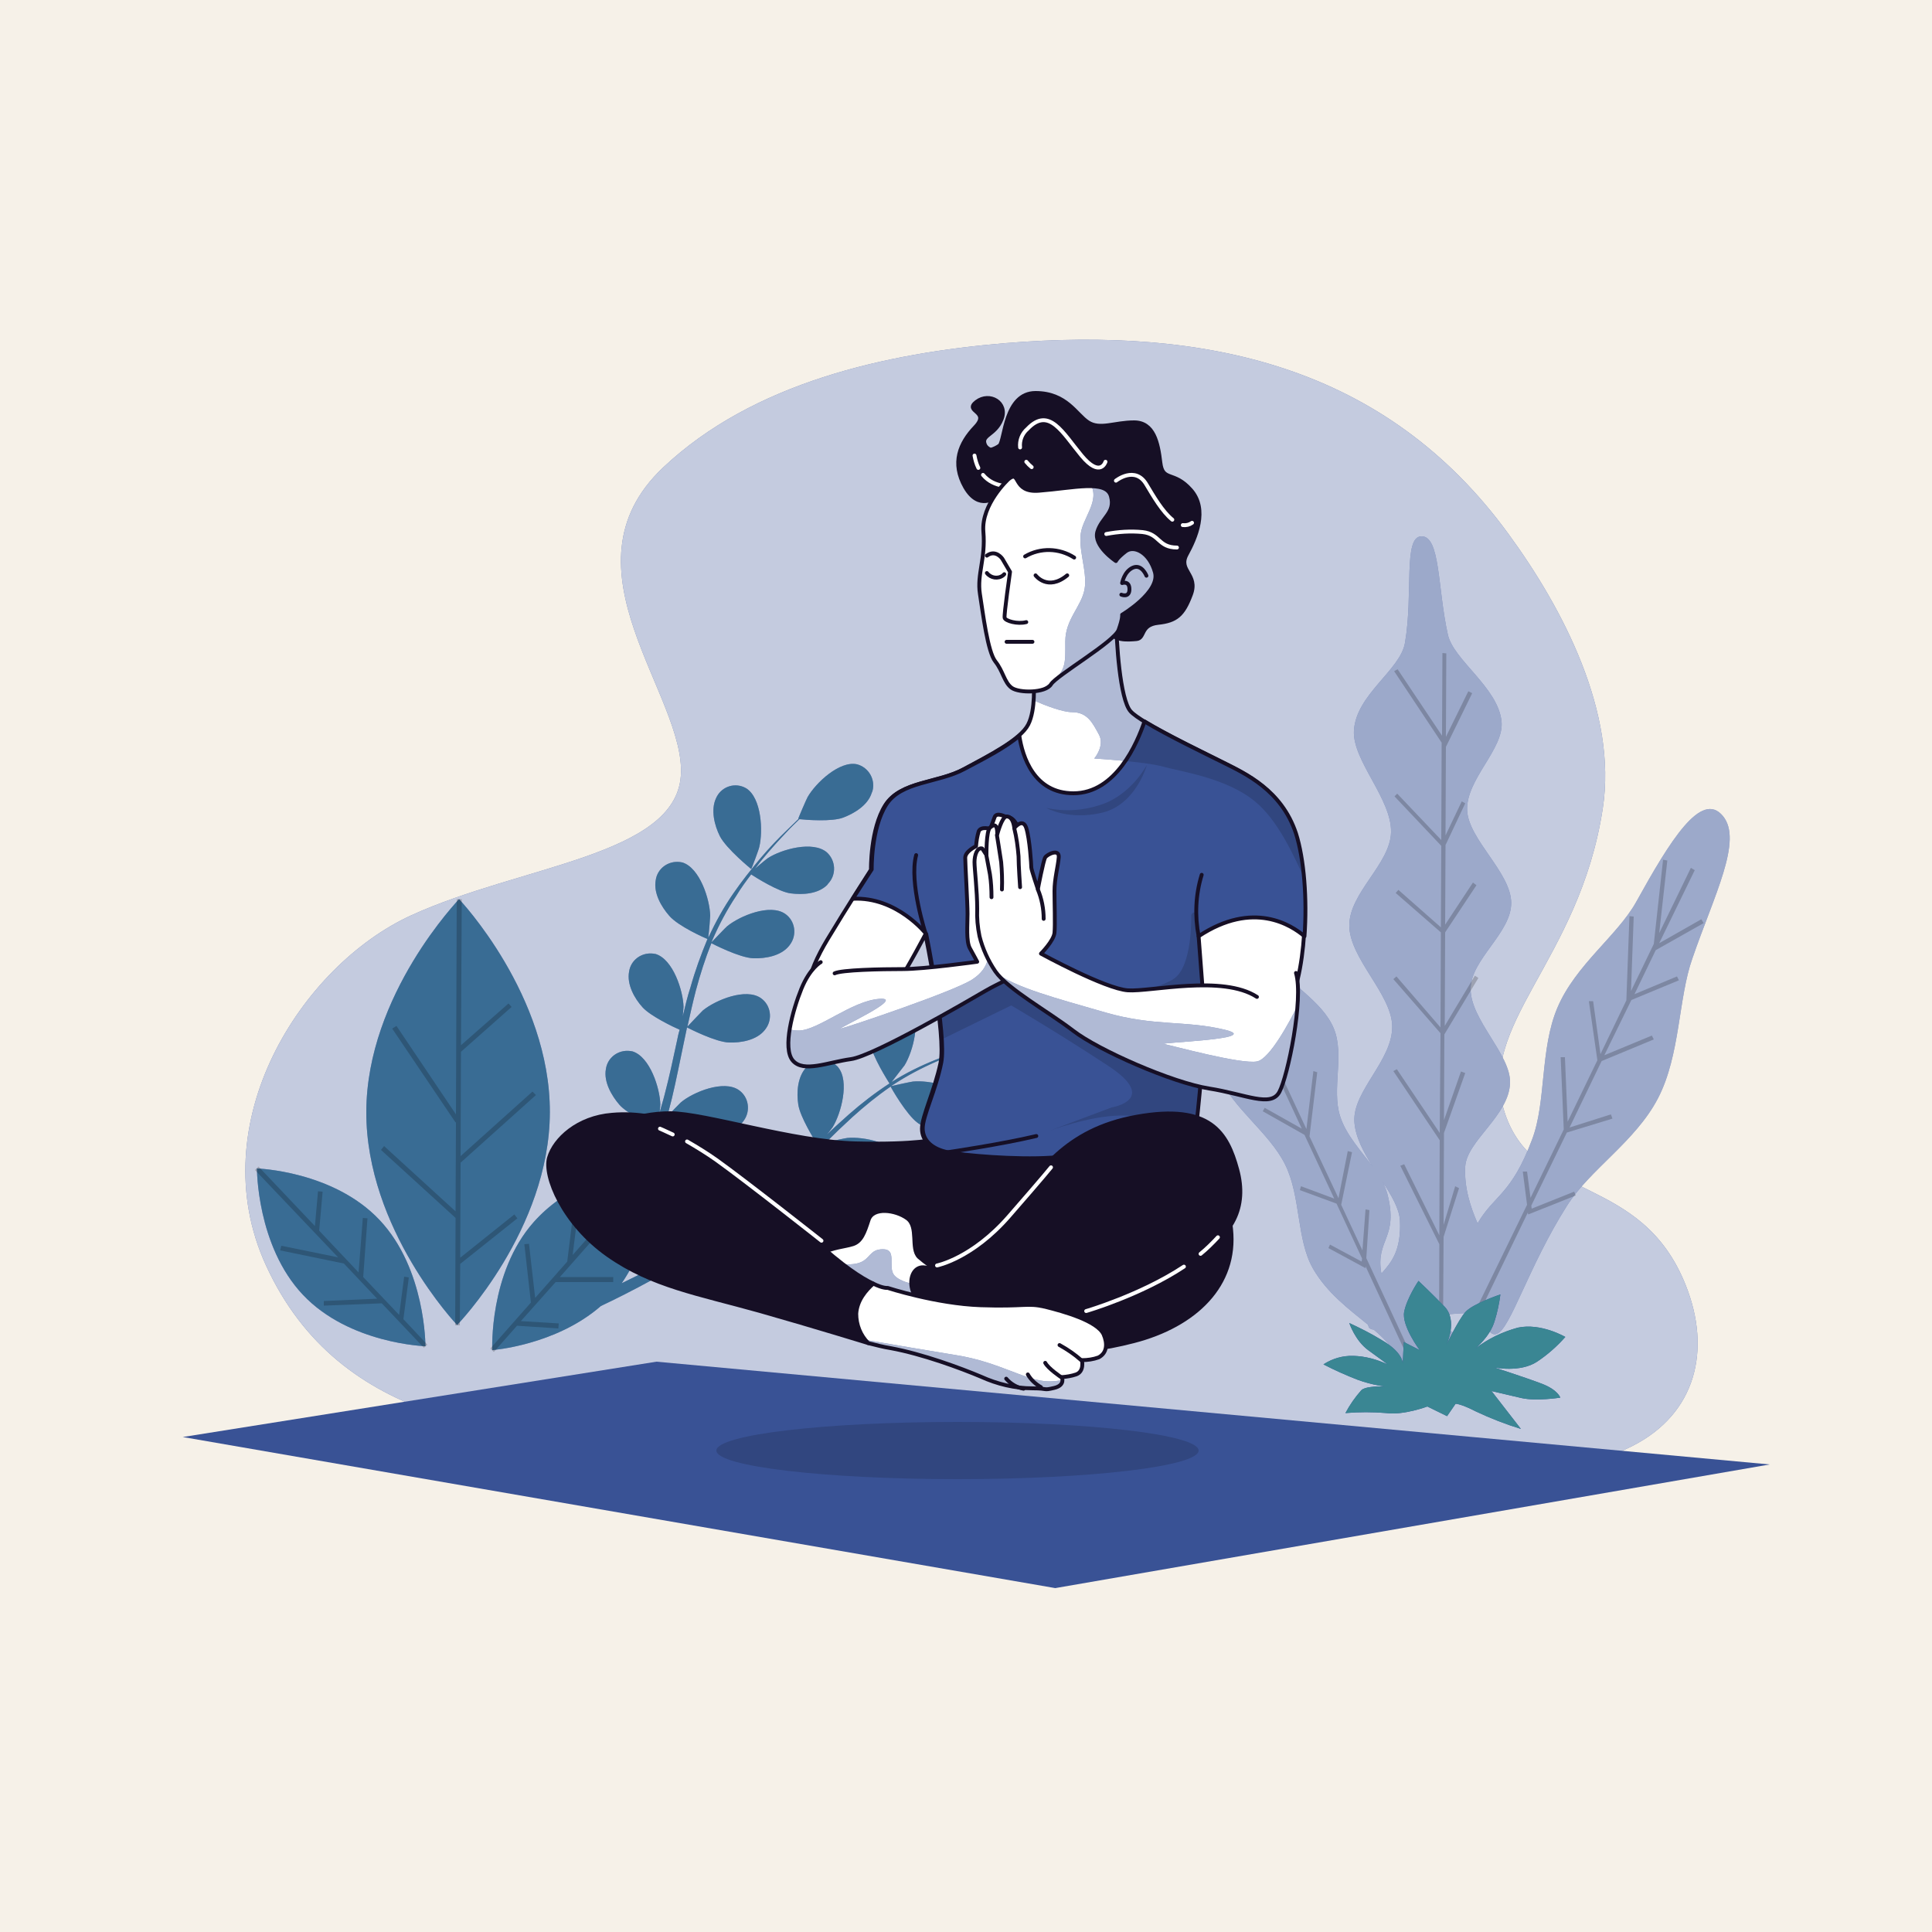
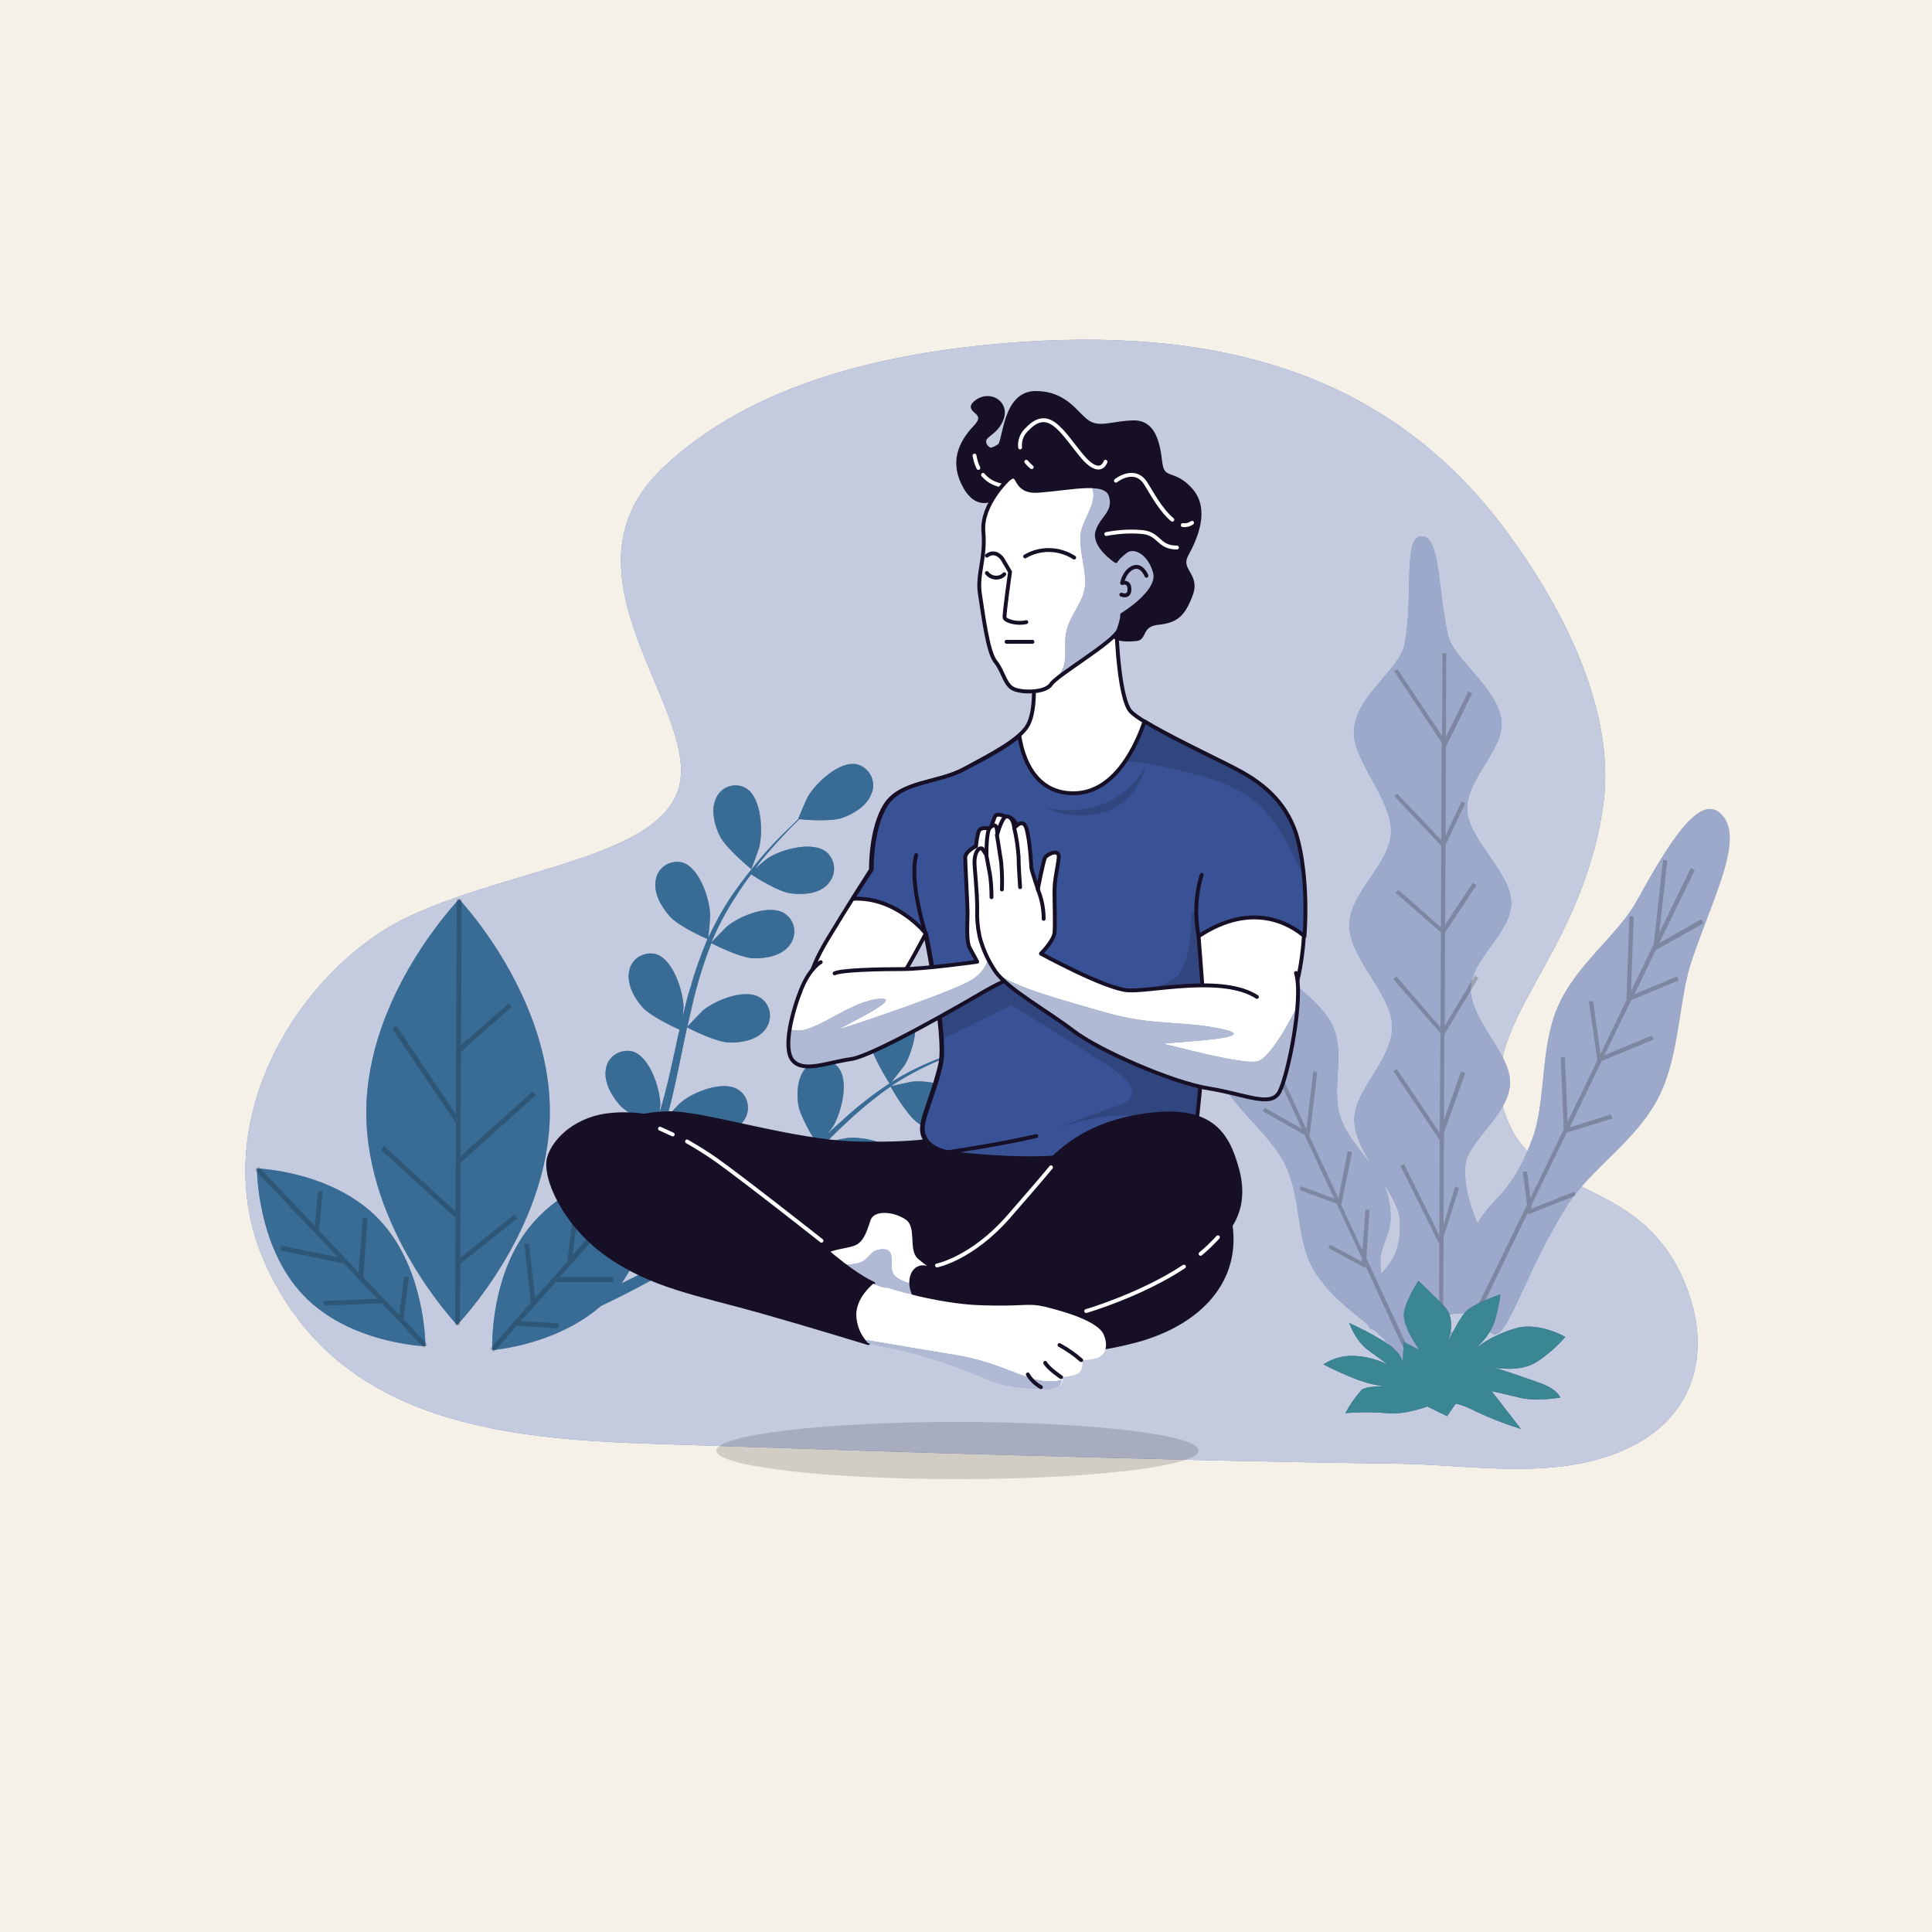
<svg xmlns="http://www.w3.org/2000/svg" xmlns:xlink="http://www.w3.org/1999/xlink" version="1.1" id="Calque_1" x="0px" y="0px" viewBox="0 0 500 500" style="enable-background:new 0 0 500 500;" xml:space="preserve">
  <style type="text/css">
	.st0{fill:#F6F1E8;}
	.st1{fill:#395295;}
	.st2{opacity:0.7;fill:#FFFFFF;enable-background:new    ;}
	.st3{opacity:0.5;fill:#FFFFFF;enable-background:new    ;}
	.st4{opacity:0.2;}
	.st5{fill:#3A8693;}
	.st6{opacity:0.5;}
	.st7{fill:#FFFFFF;}
	.st8{opacity:0.15;enable-background:new    ;}
	.st9{fill:#160F25;stroke:#160F25;stroke-linecap:round;stroke-linejoin:round;}
	.st10{clip-path:url(#SVGID_00000129194359433761353430000017120694472243740064_);}
	.st11{opacity:0.6;fill:#FFFFFF;enable-background:new    ;}
	.st12{fill:none;stroke:#160F25;stroke-linecap:round;stroke-linejoin:round;}
	.st13{fill:none;stroke:#FFFFFF;stroke-linecap:round;stroke-linejoin:round;}
	.st14{clip-path:url(#SVGID_00000018233352940991668400000014581754106563479468_);}
	.st15{clip-path:url(#SVGID_00000057124645908928806400000009348290657761524664_);}
	.st16{clip-path:url(#SVGID_00000159444812448277330220000002413093664355722913_);}
	.st17{clip-path:url(#SVGID_00000020378126846870555060000004825521404355390132_);}
	.st18{clip-path:url(#SVGID_00000003106713809898956650000001065855623864372884_);}
	.st19{clip-path:url(#SVGID_00000131346997323343875210000001172529414251877564_);}
</style>
  <g id="Calque_2_00000101824865885450708090000006064853992583355552_">
    <rect y="0" class="st0" width="500" height="500" />
  </g>
  <g id="freepik--background-simple--inject-150">
    <path class="st1" d="M112.6,365.8c-18.4-6.2-34.2-17.4-43.8-38.4c-16.8-36.8,9.2-77.5,37.6-90.5s68.3-15.4,69.8-36.1   s-32.2-53.7-4.6-79.8c23.3-22,57.6-29.6,88.6-32.2c51.6-4.2,98.3,5.6,130.2,49.4c14.1,19.3,28.2,46.2,24.4,71   c-6.1,39.9-33,56-25.3,79s35.3,15.4,46.8,44.5c6.6,16.6,2.7,33.1-13.8,41.5c-18.7,9.5-41.1,4.8-61.2,4.6   c-31.9-0.4-63.8-1.2-95.6-2.1c-26.7-0.7-53.4-1.6-80.1-2.5C161.3,373.3,136,373.6,112.6,365.8L112.6,365.8z" />
    <path class="st2" d="M112.6,365.8c-18.4-6.2-34.2-17.4-43.8-38.4c-16.8-36.8,9.2-77.5,37.6-90.5s68.3-15.4,69.8-36.1   s-32.2-53.7-4.6-79.8c23.3-22,57.6-29.6,88.6-32.2c51.6-4.2,98.3,5.6,130.2,49.4c14.1,19.3,28.2,46.2,24.4,71   c-6.1,39.9-33,56-25.3,79s35.3,15.4,46.8,44.5c6.6,16.6,2.7,33.1-13.8,41.5c-18.7,9.5-41.1,4.8-61.2,4.6   c-31.9-0.4-63.8-1.2-95.6-2.1c-26.7-0.7-53.4-1.6-80.1-2.5C161.3,373.3,136,373.6,112.6,365.8L112.6,365.8z" />
  </g>
  <g id="freepik--Plants--inject-150">
    <path class="st1" d="M445.9,211.2c-5.6-6.8-13.7,6.4-22.5,22.3c-4.9,8.7-15.6,16.2-20.3,27.2c-4.6,10.7-2.9,24.5-6.6,34.2   c-5.4,14.4-9.8,14.3-14.1,21.7c-1.9-4.3-3.5-9.4-3.2-14.7c0.4-6.7,11.4-13.2,11.6-21.7c0.2-7.3-10.3-16.3-10.2-24.3   c0-7.6,10.6-14.5,10.5-22.3s-11-16.3-11.4-23.8c-0.4-8.1,9.6-15.9,8.9-23.1c-0.9-8.8-12.5-15.9-13.9-22.5   c-2.7-12.1-1.9-25.6-6.9-25.4c-4.7,0.2-2,14.9-4.2,27.6c-1.2,7-12.6,13.3-13.2,22.6c-0.5,7.8,9.8,17.7,9.6,26.4   c-0.2,8.2-10.8,15.6-10.8,24.1s10.9,17.7,11.1,26c0.2,8.8-10.1,16.7-9.8,24.6c0.2,4.1,2.4,8.1,4.8,11.9c-3-4.1-7-8.3-8.5-13.2   c-2.2-6.9,1.2-15.8-1.6-22.6c-3-7.3-12-11.7-15.6-17.4c-4.9-7.6-6.8-17.9-12.6-19.7c-8.9-2.9-7.6,8.3-4.1,22.3   c1.8,7.4-1.1,17.8,2.7,27.2c3.3,8.1,12.9,14.5,17,22.8s2.9,19.4,7.2,26.9c3.6,6.3,9.4,10.6,14.2,14.5l0.3,0.8   c0.3,0.3,0.8,0.5,1.2,0.5c1.6,1.3,3.1,2.8,4.4,4.4c2.4,3.2-0.3,9.5,1.3,11c4.3,4.3,4.5,0.8,4.2-2.9c-0.1-2.1,4.8-5.6,4.5-8.8   c0.2-0.4,0.5-0.7,0.9-0.8c1.7-0.4,9.4,6.1,10.4,4c0.8-1.5-8.5-8-8-10c0.4-1.4,6.9-0.9,10-1.5c0.1,0.1,0.2,0.1,0.2,0.2   c0.9,1.2,1.4,6.4,4,5.5c3.5-1.3,8.2-17.5,18.1-33.1c5.9-9.4,17.8-16.7,23.6-27.9s5.2-25.8,8.9-36.2   C443.6,231.7,451.1,217.5,445.9,211.2L445.9,211.2z M362.3,315.8c0.4,7.9-2.3,11-4.8,13.8c-1.6-9,4.6-9,1.5-20.8   c-0.3-1-0.7-2-1.2-3C360.1,309.4,362.1,312.7,362.3,315.8z M366.2,342.6c0.3,0.5,0.4,1.1,0.3,1.6c-1-0.6-2-1.1-2.9-1.7   C364.9,342.3,365.9,342.2,366.2,342.6L366.2,342.6L366.2,342.6z" />
    <path class="st3" d="M445.9,211.2c-5.6-6.8-13.7,6.4-22.5,22.3c-4.9,8.7-15.6,16.2-20.3,27.2c-4.6,10.7-2.9,24.5-6.6,34.2   c-5.4,14.4-9.8,14.3-14.1,21.7c-1.9-4.3-3.5-9.4-3.2-14.7c0.4-6.7,11.4-13.2,11.6-21.7c0.2-7.3-10.3-16.3-10.2-24.3   c0-7.6,10.6-14.5,10.5-22.3s-11-16.3-11.4-23.8c-0.4-8.1,9.6-15.9,8.9-23.1c-0.9-8.8-12.5-15.9-13.9-22.5   c-2.7-12.1-1.9-25.6-6.9-25.4c-4.7,0.2-2,14.9-4.2,27.6c-1.2,7-12.6,13.3-13.2,22.6c-0.5,7.8,9.8,17.7,9.6,26.4   c-0.2,8.2-10.8,15.6-10.8,24.1s10.9,17.7,11.1,26c0.2,8.8-10.1,16.7-9.8,24.6c0.2,4.1,2.4,8.1,4.8,11.9c-3-4.1-7-8.3-8.5-13.2   c-2.2-6.9,1.2-15.8-1.6-22.6c-3-7.3-12-11.7-15.6-17.4c-4.9-7.6-6.8-17.9-12.6-19.7c-8.9-2.9-7.6,8.3-4.1,22.3   c1.8,7.4-1.1,17.8,2.7,27.2c3.3,8.1,12.9,14.5,17,22.8s2.9,19.4,7.2,26.9c3.6,6.3,9.4,10.6,14.2,14.5l0.3,0.8   c0.3,0.3,0.8,0.5,1.2,0.5c1.6,1.3,3.1,2.8,4.4,4.4c2.4,3.2-0.3,9.5,1.3,11c4.3,4.3,4.5,0.8,4.2-2.9c-0.1-2.1,4.8-5.6,4.5-8.8   c0.2-0.4,0.5-0.7,0.9-0.8c1.7-0.4,9.4,6.1,10.4,4c0.8-1.5-8.5-8-8-10c0.4-1.4,6.9-0.9,10-1.5c0.1,0.1,0.2,0.1,0.2,0.2   c0.9,1.2,1.4,6.4,4,5.5c3.5-1.3,8.2-17.5,18.1-33.1c5.9-9.4,17.8-16.7,23.6-27.9s5.2-25.8,8.9-36.2   C443.6,231.7,451.1,217.5,445.9,211.2L445.9,211.2z M362.3,315.8c0.4,7.9-2.3,11-4.8,13.8c-1.6-9,4.6-9,1.5-20.8   c-0.3-1-0.7-2-1.2-3C360.1,309.4,362.1,312.7,362.3,315.8z M366.2,342.6c0.3,0.5,0.4,1.1,0.3,1.6c-1-0.6-2-1.1-2.9-1.7   C364.9,342.3,365.9,342.2,366.2,342.6L366.2,342.6L366.2,342.6z" />
    <g class="st4">
      <polygon points="377.6,307.5 376.6,307 373.6,317 373.7,293.2 379.2,277.7 378.1,277.3 373.7,289.9 373.8,267.7 382.6,253.1     381.7,252.5 373.9,265.5 374,241.3 382.1,229.1 381.2,228.4 374,239.3 374.1,218.7 379.2,207.9 378.3,207.4 374.1,216.2     374.2,193.3 381,179.4 380,178.9 374.2,190.7 374.3,169.1 373.3,169 373.2,190.4 361.7,173.2 360.8,173.7 373.1,192.2 373,217.4     361.6,205.4 360.9,206.1 373,218.9 372.9,240 361.9,230.3 361.2,231.1 372.9,241.3 372.8,265.9 361.4,252.7 360.6,253.4     372.8,267.4 372.6,292.9 372.6,293.2 361.5,276.7 360.6,277.2 372.6,295.1 372.5,319.7 363.4,301.3 362.4,301.7 372.5,322     372.4,352 373.4,352.1 373.6,320.1   " />
      <polygon points="434.5,253.7 434,252.7 423,257.3 428.5,245.9 440.9,238.9 440.3,237.9 429.4,244.1 438.6,225.2 437.6,224.6     429.4,241.5 431.5,222.7 430.4,222.5 428,244.3 422.1,256.5 422.8,237.2 421.7,237.1 420.9,258.9 414.2,272.8 412.3,259.1     411.2,259.1 413.4,274.4 405.7,290.3 405,273.6 403.9,273.6 404.7,292.3 396.1,310 395.2,303.2 394.1,303.2 395.2,311.8     381.4,340.1 382.4,340.7 395.4,313.8 395.5,314.3 407.8,309.4 407.4,308.4 396.4,312.8 396.3,312 405.5,293.1 417.3,289.5     416.9,288.4 406.2,291.8 414.5,274.6 428,269 427.5,268 415.2,273.1 422.2,258.8   " />
      <polygon points="354.4,313.2 353.4,313 352.6,323.6 347.1,311.8 349.9,298.2 348.8,297.9 346.4,310.1 338.9,294.1 340.9,277.5     339.9,277.2 338.1,292.2 331.9,278.9 332.5,279.2 333.4,262.8 332.3,262.7 331.5,277.6 331.2,277.5 324.3,262.5 325.6,247.2     324.5,247 323.4,260.6 316,244.8 315,245.2 322.9,262 314.3,256.7 313.8,257.6 323.6,263.6 329.8,277 321.7,273.6 321.4,274.6     330.5,278.3 336.9,292.1 327.3,286.7 326.8,287.6 337.6,293.7 345.3,310.2 336.7,307 336.4,308 345.9,311.5 352.5,325.7     352.4,326.5 344.2,322.1 343.8,323 353.4,328.2 353.4,327.7 366,354.9 367,354.5 353.6,325.6   " />
    </g>
    <path class="st1" d="M363,353.5c0,0,0.9-3.1-5.6-6.8c-2.6-1.6-5.4-3-8.2-4.3c0,0,1.5,4.6,5,7.1s4.9,3.6,4.9,3.6   c-2.8-1.3-5.7-2.1-8.8-2.2c-2.8-0.1-5.5,0.7-7.8,2.2c2.9,1.5,5.8,2.8,8.9,4c3.6,1.3,7.4,2,11.2,2c0,0-8.6-1-10.3,0.7   c-1.6,1.8-3,3.8-4.1,5.9c3.5-0.3,7.1-0.3,10.6,0c4.5,0.6,10.6-1.7,10.6-1.7l5.1,2.5l2.2-3.2c0,0,1.2-0.1,5.3,2   c3.8,1.8,7.7,3.3,11.6,4.5l-7.6-9.8l7.7,1.8c3.9,0.9,10.1-0.1,10.1-0.1s-0.6-2-4.8-3.6s-12.3-4.2-12.3-4.2s6.7,1.4,11.1-1.5   c2.7-1.8,5.2-4,7.3-6.4c0,0-6.3-3.7-12.3-2.4c-4,1.1-7.8,2.9-11.1,5.5c0,0,3.9-3.1,5.1-7.2c0.7-2.2,1.2-4.6,1.5-6.9   c0,0-7.2,2.4-9.1,4.6s-4.9,8.5-4.9,8.5s3.1-6.3-0.5-10s-6.7-6.6-6.7-6.6s-3,4.4-3.7,8s4,9.9,4,9.9l-4.1-2.1L363,353.5L363,353.5z" />
    <path class="st5" d="M363,353.5c0,0,0.9-3.1-5.6-6.8c-2.6-1.6-5.4-3-8.2-4.3c0,0,1.5,4.6,5,7.1s4.9,3.6,4.9,3.6   c-2.8-1.3-5.7-2.1-8.8-2.2c-2.8-0.1-5.5,0.7-7.8,2.2c2.9,1.5,5.8,2.8,8.9,4c3.6,1.3,7.4,2,11.2,2c0,0-8.6-1-10.3,0.7   c-1.6,1.8-3,3.8-4.1,5.9c3.5-0.3,7.1-0.3,10.6,0c4.5,0.6,10.6-1.7,10.6-1.7l5.1,2.5l2.2-3.2c0,0,1.2-0.1,5.3,2   c3.8,1.8,7.7,3.3,11.6,4.5l-7.6-9.8l7.7,1.8c3.9,0.9,10.1-0.1,10.1-0.1s-0.6-2-4.8-3.6s-12.3-4.2-12.3-4.2s6.7,1.4,11.1-1.5   c2.7-1.8,5.2-4,7.3-6.4c0,0-6.3-3.7-12.3-2.4c-4,1.1-7.8,2.9-11.1,5.5c0,0,3.9-3.1,5.1-7.2c0.7-2.2,1.2-4.6,1.5-6.9   c0,0-7.2,2.4-9.1,4.6s-4.9,8.5-4.9,8.5s3.1-6.3-0.5-10s-6.7-6.6-6.7-6.6s-3,4.4-3.7,8s4,9.9,4,9.9l-4.1-2.1L363,353.5L363,353.5z" />
    <path class="st1" d="M194.4,224.9c0,0-6.4-5.2-8.1-8.5c-1.4-2.8-2.4-6.8-1-9.8c1.2-2.8,4.4-4.1,7.2-2.9c0.2,0.1,0.4,0.2,0.6,0.3   c4,2.5,4.4,11.1,3.4,15.2C196.5,219.5,194.5,224.9,194.4,224.9L194.4,224.9z" />
    <path class="st1" d="M254.1,268c-0.3,0.2-4.9,3.6-4.9,3.6s-2.6-7.9-2.1-11.6c0.4-3.1,1.7-7.1,4.5-8.8c2.6-1.6,5.9-0.9,7.6,1.6   c0.1,0.2,0.2,0.4,0.3,0.6C261.4,257.8,257.1,265.1,254.1,268L254.1,268z" />
    <path class="st1" d="M118.8,232.7c0,0,23.6,24.8,23.5,55.2s-24,55-24,55s-23.6-24.8-23.5-55.2S118.9,232.7,118.8,232.7z" />
    <path class="st1" d="M152.5,306.2c-0.3-0.3-0.6-0.7-0.9-1.1c-1.7-2.6-3.2-6.5-2.1-9.7c0.9-2.9,3.9-4.6,6.9-3.7   c0.2,0.1,0.4,0.1,0.6,0.2c3.2,1.5,4.8,6.8,5.1,11c1.3-0.3,2.4-0.5,3.4-0.7c0.4-1,0.9-1.9,1.3-2.9s0.8-2,1.2-3   c0.6-1.5,1.1-3.1,1.6-4.7c-1.9-0.9-7.3-3.4-9.3-5.7s-4.1-5.9-3.5-9.2c0.4-3,3.2-5.1,6.3-4.7c0.2,0,0.4,0.1,0.6,0.1   c4.5,1.4,7.1,9.5,7.2,13.8c0,0.1-0.1,1-0.2,2.1c0.4-1.6,0.9-3.1,1.3-4.7c1.2-4.6,2.2-9.2,3.2-13.9c0.2-1,0.4-2,0.7-2.9   c-1.6-0.7-7.5-3.5-9.6-5.8s-4.1-5.9-3.5-9.2c0.4-3,3.2-5.1,6.3-4.7c0.2,0,0.4,0.1,0.6,0.1c4.5,1.4,7.1,9.5,7.2,13.7   c0,0.2-0.1,1.2-0.2,2.4c0.6-2.5,1.2-5.1,2-7.5c1.2-4.3,2.7-8.4,4.4-12.5c-0.6-0.2-7.6-3.3-9.9-6c-2.1-2.4-4.1-5.9-3.5-9.2   c0.4-3,3.2-5.1,6.3-4.7c0.2,0,0.4,0.1,0.6,0.1c4.5,1.4,7.1,9.5,7.2,13.8c0,0.3-0.3,4.2-0.5,5.6l0.1-0.1c1.8-3.9,3.9-7.7,6.4-11.3   c2.2-3.2,4.6-6.2,7.1-9.2c2.3-2.7,4.6-5.1,6.7-7.1c1.1-1.1,2.2-2.1,3.1-3h-0.1c-0.1,0,2.2-5.3,2.4-5.6c2.1-3.7,8.3-9.5,12.8-8.5   c3,0.8,4.8,3.9,4,6.9c-0.1,0.2-0.1,0.3-0.2,0.5c-1,3.2-4.5,5.3-7.4,6.4s-9.6,0.6-11.3,0.4c-1,1-2.1,2-3.2,3.2   c-2,2.1-4.2,4.5-6.5,7.3c-0.6,0.7-1.2,1.6-1.8,2.3c1.3-1.1,3.1-2.6,3.3-2.7c3.5-2.3,11.7-4.6,15.3-1.5c2.3,2.1,2.5,5.7,0.4,8   c-0.1,0.1-0.2,0.2-0.3,0.4c-2.4,2.4-6.4,2.6-9.5,2.2s-9-4.1-10.2-4.9c-1.3,1.7-2.7,3.6-3.9,5.6c-2.4,3.6-4.4,7.4-6.1,11.3   c-0.1,0.2-0.2,0.5-0.3,0.7c0.6-0.6,3.8-4,4.1-4.2c3.3-2.7,11.1-5.9,15-3.2c2.6,1.8,3.1,5.4,1.3,7.9c-0.1,0.1-0.2,0.3-0.3,0.4   c-2.1,2.6-6.1,3.3-9.2,3.2c-3.6-0.1-10.7-3.8-10.9-3.9c-1.6,4-2.9,8.1-4,12.2c-0.8,3.1-1.5,6.2-2.2,9.4c0.7-0.8,3.8-4,4-4.2   c3.3-2.7,11.1-5.9,15-3.2c2.6,1.8,3.1,5.4,1.3,7.9c-0.1,0.1-0.2,0.3-0.3,0.4c-2.1,2.6-6.1,3.3-9.2,3.2c-3.5-0.1-10.3-3.6-10.9-3.9   c-0.3,1.4-0.6,2.9-0.9,4.3c-1,4.7-1.9,9.4-3,14c-0.4,1.6-0.8,3.2-1.2,4.7c1.1-1.2,3.3-3.4,3.5-3.6c3.2-2.7,11.1-5.9,15-3.2   c2.6,1.8,3.1,5.4,1.3,7.9c-0.1,0.1-0.2,0.3-0.3,0.4c-2.1,2.6-6.1,3.3-9.2,3.2s-8.9-2.9-10.5-3.7c-0.7,2.6-1.5,5.2-2.3,7.7   c-0.4,1.1-0.7,2.2-1.2,3.2l-0.7,1.6c0.6-0.1,0.9-0.1,0.9-0.1s0.1,1.5-0.1,3.9c3.4-2.5,8.4-4.6,11.6-3.1c2.8,1.4,3.9,4.9,2.5,7.6   c-0.1,0.1-0.1,0.3-0.2,0.4c-0.2,0.4-0.4,0.7-0.7,1c-0.6,3.7-2.1,7.1-4.4,10c-0.2,0.2-2.5,2.4-3.7,3.5c1.2-0.6,2.4-1.3,3.6-2   c1.8-1,3.6-2.1,5.4-3.1l2.7-1.8c0.9-0.6,1.8-1.2,2.7-1.9c1.3-1,2.6-2,3.9-3c-1.1-1.8-4.2-7-4.7-10s-0.2-7.3,2.1-9.7   c2-2.3,5.5-2.5,7.7-0.5c0.2,0.2,0.4,0.3,0.5,0.5c3,3.6,0.8,11.9-1.4,15.5c-0.1,0.1-0.6,0.8-1.3,1.7c1.2-1.1,2.5-2.1,3.7-3.2   c3.4-3.2,6.8-6.5,10.3-9.8l2.1-2.1c-0.9-1.5-4.4-7.1-4.9-10.3s-0.2-7.3,2.1-9.7c2-2.3,5.5-2.5,7.7-0.5c0.2,0.2,0.4,0.3,0.5,0.5   c3,3.6,0.8,11.9-1.4,15.5c-0.1,0.1-0.7,1-1.5,1.9c1.9-1.8,3.8-3.5,5.7-5.2c3.3-2.9,6.8-5.6,10.5-8c-0.3-0.5-4.5-7-5-10.5   c-0.5-3.1-0.2-7.3,2.1-9.7c2-2.3,5.5-2.5,7.7-0.5c0.2,0.2,0.4,0.3,0.5,0.5c3,3.6,0.8,11.9-1.4,15.5c-0.2,0.3-2.6,3.3-3.4,4.4   l0.1-0.1c3.6-2.3,7.5-4.2,11.5-5.8c3.5-1.4,7.2-2.6,10.8-3.6c3.4-1,6.6-1.6,9.4-2.2c1.5-0.3,2.9-0.5,4.3-0.8l-0.1-0.1   c-0.1-0.1,4.7-3.2,5-3.4c3.8-1.9,12.1-3.3,15.3,0.1c2.1,2.3,1.9,5.9-0.4,8c-0.1,0.1-0.2,0.2-0.4,0.3c-2.6,2.1-6.6,1.9-9.7,1.1   s-8.3-4.9-9.6-6c-1.4,0.2-2.8,0.5-4.4,0.9c-2.8,0.6-6,1.4-9.4,2.4c-0.9,0.3-1.9,0.6-2.8,0.9c1.7-0.2,4-0.4,4.2-0.4   c4.2,0.1,12.2,2.7,13.6,7.3c0.8,3-1,6.1-4,6.9c-0.1,0-0.3,0.1-0.5,0.1c-3.2,0.6-6.8-1.4-9.1-3.5s-5.2-8.5-5.8-9.9   c-2.1,0.7-4.2,1.5-6.3,2.4c-3.9,1.7-7.7,3.7-11.2,6c-0.2,0.1-0.4,0.3-0.6,0.4c0.8-0.2,5.4-1.2,5.7-1.2c4.2-0.4,12.4,1.3,14.3,5.7   c1.1,2.9-0.3,6.2-3.2,7.3c-0.2,0.1-0.3,0.1-0.5,0.2c-3.1,1-6.9-0.6-9.4-2.5c-2.9-2.1-6.9-9.1-7-9.4c-3.5,2.4-6.8,5.1-9.9,7.9   c-2.3,2.1-4.6,4.3-6.9,6.6c1.1-0.3,5.3-1.2,5.6-1.2c4.2-0.4,12.4,1.3,14.3,5.7c1.1,2.9-0.3,6.2-3.2,7.3c-0.2,0.1-0.3,0.1-0.5,0.2   c-3.1,1-6.9-0.6-9.4-2.5c-2.9-2.1-6.7-8.8-7-9.3l-3.1,3.1c-3.3,3.4-6.7,6.8-10.1,10.1c-1.2,1.1-2.4,2.2-3.6,3.3   c1.6-0.4,4.6-1,4.8-1c4.2-0.4,12.4,1.3,14.3,5.7c1.1,2.9-0.3,6.2-3.2,7.3c-0.2,0.1-0.3,0.1-0.5,0.2c-3.1,1-6.9-0.6-9.4-2.5   s-5.9-7.4-6.8-9c-2,1.8-4,3.5-6.1,5.1c-0.9,0.7-1.8,1.4-2.7,2l-2.7,1.8c-1.9,1.2-3.6,2.3-5.4,3.3c-0.9,0.5-1.8,1-2.6,1.5   c1.6-0.6,4.1-1.6,4.3-1.6c4.1-1,12.5-0.6,14.9,3.5c1.6,2.7,0.7,6.2-2,7.7c-0.2,0.1-0.3,0.2-0.5,0.3c-3,1.5-6.9,0.4-9.7-1   c-3.1-1.6-7.7-7.4-8.2-8.1c-2.1,1.2-4.2,2.4-6.2,3.5c-5.3,2.9-9.9,5.2-13.5,6.9c-11.7,10.2-28.1,11.4-28.1,11.4s-0.9-20,10.7-33.1   C142,311.9,147,308.4,152.5,306.2L152.5,306.2z M173.4,325.7c-0.4-0.8-3.2-7.2-3.4-10.8c-0.6-0.1-1.3-0.3-1.9-0.4   c-1.2,6.3-3.6,12.3-7.2,17.6c2.1-1,4.4-2.2,6.9-3.4C169.5,327.8,171.4,326.7,173.4,325.7z" />
    <path class="st1" d="M66.5,302.4c0,0,19.7,0.6,31.7,13.3s11.9,32.7,11.9,32.7s-19.7-0.6-31.7-13.3S66.5,302.4,66.5,302.4z" />
    <g class="st6">
      <path class="st5" d="M194.4,224.9c0,0-6.4-5.2-8.1-8.5c-1.4-2.8-2.4-6.8-1-9.8c1.2-2.8,4.4-4.1,7.2-2.9c0.2,0.1,0.4,0.2,0.6,0.3    c4,2.5,4.4,11.1,3.4,15.2C196.5,219.5,194.5,224.9,194.4,224.9L194.4,224.9z" />
      <path class="st7" d="M254.1,268c-0.3,0.2-4.9,3.6-4.9,3.6s-2.6-7.9-2.1-11.6c0.4-3.1,1.7-7.1,4.5-8.8c2.6-1.6,5.9-0.9,7.6,1.6    c0.1,0.2,0.2,0.4,0.3,0.6C261.4,257.8,257.1,265.1,254.1,268L254.1,268z" />
      <path class="st5" d="M118.8,232.7c0,0,23.6,24.8,23.5,55.2s-24,55-24,55s-23.6-24.8-23.5-55.2S118.9,232.7,118.8,232.7z" />
      <path class="st5" d="M152.5,306.2c-0.3-0.3-0.6-0.7-0.9-1.1c-1.7-2.6-3.2-6.5-2.1-9.7c0.9-2.9,3.9-4.6,6.9-3.7    c0.2,0.1,0.4,0.1,0.6,0.2c3.2,1.5,4.8,6.8,5.1,11c1.3-0.3,2.4-0.5,3.4-0.7c0.4-1,0.9-1.9,1.3-2.9s0.8-2,1.2-3    c0.6-1.5,1.1-3.1,1.6-4.7c-1.9-0.9-7.3-3.4-9.3-5.7s-4.1-5.9-3.5-9.2c0.4-3,3.2-5.1,6.3-4.7c0.2,0,0.4,0.1,0.6,0.1    c4.5,1.4,7.1,9.5,7.2,13.8c0,0.1-0.1,1-0.2,2.1c0.4-1.6,0.9-3.1,1.3-4.7c1.2-4.6,2.2-9.2,3.2-13.9c0.2-1,0.4-2,0.7-2.9    c-1.6-0.7-7.5-3.5-9.6-5.8s-4.1-5.9-3.5-9.2c0.4-3,3.2-5.1,6.3-4.7c0.2,0,0.4,0.1,0.6,0.1c4.5,1.4,7.1,9.5,7.2,13.7    c0,0.2-0.1,1.2-0.2,2.4c0.6-2.5,1.2-5.1,2-7.5c1.2-4.3,2.7-8.4,4.4-12.5c-0.6-0.2-7.6-3.3-9.9-6c-2.1-2.4-4.1-5.9-3.5-9.2    c0.4-3,3.2-5.1,6.3-4.7c0.2,0,0.4,0.1,0.6,0.1c4.5,1.4,7.1,9.5,7.2,13.8c0,0.3-0.3,4.2-0.5,5.6l0.1-0.1c1.8-3.9,3.9-7.7,6.4-11.3    c2.2-3.2,4.6-6.2,7.1-9.2c2.3-2.7,4.6-5.1,6.7-7.1c1.1-1.1,2.2-2.1,3.1-3h-0.1c-0.1,0,2.2-5.3,2.4-5.6c2.1-3.7,8.3-9.5,12.8-8.5    c3,0.8,4.8,3.9,4,6.9c-0.1,0.2-0.1,0.3-0.2,0.5c-1,3.2-4.5,5.3-7.4,6.4s-9.6,0.6-11.3,0.4c-1,1-2.1,2-3.2,3.2    c-2,2.1-4.2,4.5-6.5,7.3c-0.6,0.7-1.2,1.6-1.8,2.3c1.3-1.1,3.1-2.6,3.3-2.7c3.5-2.3,11.7-4.6,15.3-1.5c2.3,2.1,2.5,5.7,0.4,8    c-0.1,0.1-0.2,0.2-0.3,0.4c-2.4,2.4-6.4,2.6-9.5,2.2s-9-4.1-10.2-4.9c-1.3,1.7-2.7,3.6-3.9,5.6c-2.4,3.6-4.4,7.4-6.1,11.3    c-0.1,0.2-0.2,0.5-0.3,0.7c0.6-0.6,3.8-4,4.1-4.2c3.3-2.7,11.1-5.9,15-3.2c2.6,1.8,3.1,5.4,1.3,7.9c-0.1,0.1-0.2,0.3-0.3,0.4    c-2.1,2.6-6.1,3.3-9.2,3.2c-3.6-0.1-10.7-3.8-10.9-3.9c-1.6,4-2.9,8.1-4,12.2c-0.8,3.1-1.5,6.2-2.2,9.4c0.7-0.8,3.8-4,4-4.2    c3.3-2.7,11.1-5.9,15-3.2c2.6,1.8,3.1,5.4,1.3,7.9c-0.1,0.1-0.2,0.3-0.3,0.4c-2.1,2.6-6.1,3.3-9.2,3.2c-3.5-0.1-10.3-3.6-10.9-3.9    c-0.3,1.4-0.6,2.9-0.9,4.3c-1,4.7-1.9,9.4-3,14c-0.4,1.6-0.8,3.2-1.2,4.7c1.1-1.2,3.3-3.4,3.5-3.6c3.2-2.7,11.1-5.9,15-3.2    c2.6,1.8,3.1,5.4,1.3,7.9c-0.1,0.1-0.2,0.3-0.3,0.4c-2.1,2.6-6.1,3.3-9.2,3.2s-8.9-2.9-10.5-3.7c-0.7,2.6-1.5,5.2-2.3,7.7    c-0.4,1.1-0.7,2.2-1.2,3.2l-0.7,1.6c0.6-0.1,0.9-0.1,0.9-0.1s0.1,1.5-0.1,3.9c3.4-2.5,8.4-4.6,11.6-3.1c2.8,1.4,3.9,4.9,2.5,7.6    c-0.1,0.1-0.1,0.3-0.2,0.4c-0.2,0.4-0.4,0.7-0.7,1c-0.6,3.7-2.1,7.1-4.4,10c-0.2,0.2-2.5,2.4-3.7,3.5c1.2-0.6,2.4-1.3,3.6-2    c1.8-1,3.6-2.1,5.4-3.1l2.7-1.8c0.9-0.6,1.8-1.2,2.7-1.9c1.3-1,2.6-2,3.9-3c-1.1-1.8-4.2-7-4.7-10s-0.2-7.3,2.1-9.7    c2-2.3,5.5-2.5,7.7-0.5c0.2,0.2,0.4,0.3,0.5,0.5c3,3.6,0.8,11.9-1.4,15.5c-0.1,0.1-0.6,0.8-1.3,1.7c1.2-1.1,2.5-2.1,3.7-3.2    c3.4-3.2,6.8-6.5,10.3-9.8l2.1-2.1c-0.9-1.5-4.4-7.1-4.9-10.3s-0.2-7.3,2.1-9.7c2-2.3,5.5-2.5,7.7-0.5c0.2,0.2,0.4,0.3,0.5,0.5    c3,3.6,0.8,11.9-1.4,15.5c-0.1,0.1-0.7,1-1.5,1.9c1.9-1.8,3.8-3.5,5.7-5.2c3.3-2.9,6.8-5.6,10.5-8c-0.3-0.5-4.5-7-5-10.5    c-0.5-3.1-0.2-7.3,2.1-9.7c2-2.3,5.5-2.5,7.7-0.5c0.2,0.2,0.4,0.3,0.5,0.5c3,3.6,0.8,11.9-1.4,15.5c-0.2,0.3-2.6,3.3-3.4,4.4    l0.1-0.1c3.6-2.3,7.5-4.2,11.5-5.8c3.5-1.4,7.2-2.6,10.8-3.6c3.4-1,6.6-1.6,9.4-2.2c1.5-0.3,2.9-0.5,4.3-0.8l-0.1-0.1    c-0.1-0.1,4.7-3.2,5-3.4c3.8-1.9,12.1-3.3,15.3,0.1c2.1,2.3,1.9,5.9-0.4,8c-0.1,0.1-0.2,0.2-0.4,0.3c-2.6,2.1-6.6,1.9-9.7,1.1    s-8.3-4.9-9.6-6c-1.4,0.2-2.8,0.5-4.4,0.9c-2.8,0.6-6,1.4-9.4,2.4c-0.9,0.3-1.9,0.6-2.8,0.9c1.7-0.2,4-0.4,4.2-0.4    c4.2,0.1,12.2,2.7,13.6,7.3c0.8,3-1,6.1-4,6.9c-0.1,0-0.3,0.1-0.5,0.1c-3.2,0.6-6.8-1.4-9.1-3.5s-5.2-8.5-5.8-9.9    c-2.1,0.7-4.2,1.5-6.3,2.4c-3.9,1.7-7.7,3.7-11.2,6c-0.2,0.1-0.4,0.3-0.6,0.4c0.8-0.2,5.4-1.2,5.7-1.2c4.2-0.4,12.4,1.3,14.3,5.7    c1.1,2.9-0.3,6.2-3.2,7.3c-0.2,0.1-0.3,0.1-0.5,0.2c-3.1,1-6.9-0.6-9.4-2.5c-2.9-2.1-6.9-9.1-7-9.4c-3.5,2.4-6.8,5.1-9.9,7.9    c-2.3,2.1-4.6,4.3-6.9,6.6c1.1-0.3,5.3-1.2,5.6-1.2c4.2-0.4,12.4,1.3,14.3,5.7c1.1,2.9-0.3,6.2-3.2,7.3c-0.2,0.1-0.3,0.1-0.5,0.2    c-3.1,1-6.9-0.6-9.4-2.5c-2.9-2.1-6.7-8.8-7-9.3l-3.1,3.1c-3.3,3.4-6.7,6.8-10.1,10.1c-1.2,1.1-2.4,2.2-3.6,3.3    c1.6-0.4,4.6-1,4.8-1c4.2-0.4,12.4,1.3,14.3,5.7c1.1,2.9-0.3,6.2-3.2,7.3c-0.2,0.1-0.3,0.1-0.5,0.2c-3.1,1-6.9-0.6-9.4-2.5    s-5.9-7.4-6.8-9c-2,1.8-4,3.5-6.1,5.1c-0.9,0.7-1.8,1.4-2.7,2l-2.7,1.8c-1.9,1.2-3.6,2.3-5.4,3.3c-0.9,0.5-1.8,1-2.6,1.5    c1.6-0.6,4.1-1.6,4.3-1.6c4.1-1,12.5-0.6,14.9,3.5c1.6,2.7,0.7,6.2-2,7.7c-0.2,0.1-0.3,0.2-0.5,0.3c-3,1.5-6.9,0.4-9.7-1    c-3.1-1.6-7.7-7.4-8.2-8.1c-2.1,1.2-4.2,2.4-6.2,3.5c-5.3,2.9-9.9,5.2-13.5,6.9c-11.7,10.2-28.1,11.4-28.1,11.4s-0.9-20,10.7-33.1    C142,311.9,147,308.4,152.5,306.2L152.5,306.2z M173.4,325.7c-0.4-0.8-3.2-7.2-3.4-10.8c-0.6-0.1-1.3-0.3-1.9-0.4    c-1.2,6.3-3.6,12.3-7.2,17.6c2.1-1,4.4-2.2,6.9-3.4C169.5,327.8,171.4,326.7,173.4,325.7z" />
      <path class="st5" d="M66.5,302.4c0,0,19.7,0.6,31.7,13.3s11.9,32.7,11.9,32.7s-19.7-0.6-31.7-13.3S66.5,302.4,66.5,302.4z" />
    </g>
    <g class="st4">
      <polygon points="117.9,315.2 98.6,297.6 99.4,296.6 117.9,313.5 118,290.4 117.9,290.5 101.5,266.2 102.6,265.5 118,288.4     118.2,232.7 119.5,232.7 119.3,270.5 131.6,259.7 132.4,260.6 119.3,272.2 119.2,299.2 137.8,282.5 138.7,283.4 119.2,300.9     119.1,325.5 133.1,314.3 133.9,315.3 119.1,327.1 119,343 117.8,343 117.9,315.2   " />
      <polygon points="135.7,322 136.9,321.9 138.5,335.9 146.8,326.5 146.8,326.5 148.9,309.5 150.1,309.7 148.2,324.8 168.8,301.4     169.8,302.2 155.8,318.1 164.6,318.2 164.6,319.5 154.7,319.4 144.9,330.5 158.7,330.5 158.7,331.8 143.8,331.8 134.8,341.9     144.6,342.5 144.5,343.8 133.8,343.1 127.8,349.9 126.9,349 137.4,337.1   " />
      <polygon points="89,327 72.5,323.6 72.8,322.4 87.5,325.4 66,302.8 66.9,301.9 81.5,317.3 82.3,308.3 83.5,308.4 82.6,318.5     92.8,329.3 93.9,315.2 95.1,315.3 94,330.5 103.3,340.3 104.6,330.4 105.8,330.6 104.4,341.4 110.6,348 109.7,348.8 98.8,337.3     83.8,337.9 83.8,336.7 97.6,336.1 89,327   " />
    </g>
  </g>
  <g id="freepik--Ground--inject-150">
-     <polygon class="st1" points="169.9,352.4 47.3,371.9 273.1,411 458,379  " />
-   </g>
+     </g>
  <g id="freepik--Shadow--inject-150">
    <ellipse class="st8" cx="247.8" cy="375.4" rx="62.4" ry="7.4" />
  </g>
  <g id="freepik--Character--inject-150">
    <path class="st9" d="M242.6,294.8c0,0-5.2,1.5-21.2,1.1s-39-7.8-47.9-7.8s-18.6,3.3-22.3,10.8s-7.1,16.7,14.5,25.2   s37.9,11.1,68.7,18.9s43.1,8.2,59,4.1s26.7-14.5,25.2-29s-4.8-23.4-12.6-25.6S242.6,294.8,242.6,294.8L242.6,294.8z" />
    <path class="st7" d="M267.5,176.5c0,0,0.6,7.1-1.4,11s-9.9,7.9-16.7,11.6s-16.4,3.1-20.3,9.3s-3.7,16.7-3.7,16.7   s-6.2,9.6-11.3,18.1s-7.9,17.2-1.4,22s14.4-2.3,18.6-9s8.2-14.4,8.2-14.4s5.4,26.2,3.9,33.3s-4.8,13.8-4.8,17s2.5,5.4,6.5,6.2   s17.5,2,26.8,1.4s35.9-2.3,37-5.9s2.8-29.1,2.8-29.1s16.7,5.6,21.8-4.5s5.4-33,1.7-44.4s-13-15.5-18.6-18.4s-21.2-10.2-24-13.3   s-3.7-18.4-3.7-23.5s-0.6-0.3-5.9,3.7S267.6,176.5,267.5,176.5L267.5,176.5z" />
    <g>
      <defs>
        <path id="SVGID_1_" d="M267.5,176.5c0,0,0.6,7.1-1.4,11s-9.9,7.9-16.7,11.6s-16.4,3.1-20.3,9.3s-3.7,16.7-3.7,16.7     s-6.2,9.6-11.3,18.1s-7.9,17.2-1.4,22s14.4-2.3,18.6-9s8.2-14.4,8.2-14.4s5.4,26.2,3.9,33.3s-4.8,13.8-4.8,17s2.5,5.4,6.5,6.2     s17.5,2,26.8,1.4s35.9-2.3,37-5.9s2.8-29.1,2.8-29.1s16.7,5.6,21.8-4.5s5.4-33,1.7-44.4s-13-15.5-18.6-18.4s-21.2-10.2-24-13.3     s-3.7-18.4-3.7-23.5s-0.6-0.3-5.9,3.7S267.6,176.5,267.5,176.5L267.5,176.5z" />
      </defs>
      <clipPath id="SVGID_00000140016068023236901480000004569198301598669745_">
        <use xlink:href="#SVGID_1_" style="overflow:visible;" />
      </clipPath>
      <g style="clip-path:url(#SVGID_00000140016068023236901480000004569198301598669745_);">
        <g>
-           <path class="st1" d="M335.3,215.8c-3.7-11.3-13-15.5-18.6-18.4s-21.2-10.2-24-13.3s-3.7-18.4-3.7-23.4s-0.6-0.3-5.9,3.7      s-15.5,12.1-15.5,12.1c0.1,1.6,0.1,3.2,0,4.8c3.2,1.4,7.5,3,9.8,3c4.1,0,5.4,2.9,7,5.8s-1.2,6.2-1.2,6.2s13.2,0.8,17.8,2.1      s16.5,2.9,23.9,9.1c5.9,4.9,9.9,13.9,12.6,19.7C337.1,223.3,336.4,219.5,335.3,215.8L335.3,215.8z" />
          <path class="st11" d="M335.3,215.8c-3.7-11.3-13-15.5-18.6-18.4s-21.2-10.2-24-13.3s-3.7-18.4-3.7-23.4s-0.6-0.3-5.9,3.7      s-15.5,12.1-15.5,12.1c0.1,1.6,0.1,3.2,0,4.8c3.2,1.4,7.5,3,9.8,3c4.1,0,5.4,2.9,7,5.8s-1.2,6.2-1.2,6.2s13.2,0.8,17.8,2.1      s16.5,2.9,23.9,9.1c5.9,4.9,9.9,13.9,12.6,19.7C337.1,223.3,336.4,219.5,335.3,215.8L335.3,215.8z" />
        </g>
      </g>
    </g>
    <path class="st12" d="M267.5,176.5c0,0,0.6,7.1-1.4,11s-9.9,7.9-16.7,11.6s-16.4,3.1-20.3,9.3s-3.7,16.7-3.7,16.7   s-6.2,9.6-11.3,18.1s-7.9,17.2-1.4,22s14.4-2.3,18.6-9s8.2-14.4,8.2-14.4s5.4,26.2,3.9,33.3s-4.8,13.8-4.8,17s2.5,5.4,6.5,6.2   s17.5,2,26.8,1.4s35.9-2.3,37-5.9s2.8-29.1,2.8-29.1s16.7,5.6,21.8-4.5s5.4-33,1.7-44.4s-13-15.5-18.6-18.4s-21.2-10.2-24-13.3   s-3.7-18.4-3.7-23.5s-0.6-0.3-5.9,3.7S267.6,176.5,267.5,176.5L267.5,176.5z" />
    <path class="st9" d="M307.1,143.5c2.3-4.2,5.6-11.6,1.1-16.7s-7.3-2-7.9-7.1s-1.7-10.4-6.8-10.4s-8.8,2-11.9,0s-5.6-7.6-13.6-7.6   s-7.9,12.2-9.3,13.6c-0.7,0.5-1.5,0.9-2.3,1.1c-0.6-0.2-1.1-0.6-1.4-1.1c-1.4-2.8,2.5-2.5,4.2-6.8s-3.1-7.1-6.5-4.5   s3.7,2.3-0.3,6.5s-6.2,9.3-2.6,15.6c3.6,6.2,7.9,2.5,7.9,2.5c0.8-0.6,1.6,2.6,9.1,4c7.2,1.3,12.1-1,12.6,6.9s7.6,12.3,9.6,13.4   s-3.1,7.4-2,10.2s4.8,2.5,7.1,2.3s0.9-3.7,5.6-4.2s6.5-2,8.5-7.3S304.8,147.7,307.1,143.5L307.1,143.5z" />
    <path class="st13" d="M306.1,135.9c0.9,0.1,1.7-0.1,2.4-0.6" />
    <path class="st13" d="M288.8,124.4c0,0,5-4,7.9,1c1.8,3,4.1,7,6.7,9.1" />
    <path class="st13" d="M286.3,138.2c3.1-0.6,6.3-0.8,9.4-0.5c4.5,0.5,4,4,8.9,4" />
    <path class="st13" d="M265.6,119.5c0.4,0.5,0.9,1,1.4,1.4" />
    <path class="st13" d="M286.1,119.5c0,0-1.3,4.3-6.2-1.6s-8.4-12.8-14-6.9c-1.4,1.2-2.1,3-1.9,4.8" />
    <path class="st13" d="M253.2,121.1c-0.5-1-0.8-2.1-1-3.2" />
    <path class="st13" d="M262.1,125.8c0,0-4.8,0.6-7.7-2.9" />
    <path class="st1" d="M316.7,197.4c-4.4-2.2-14.8-7.2-20.5-10.7c-1.9,5.6-7.4,18.6-18.4,18.6c-10.2,0-13.2-9.5-14-14.9   c-3.4,3-9.1,5.9-14.2,8.6c-6.8,3.7-16.4,3.1-20.3,9.3s-3.7,16.7-3.7,16.7s-2.1,3.2-4.9,7.6c11.4-0.6,19,9.1,19,9.1   s5.3,26.2,3.9,33.3s-4.8,13.8-4.8,17s2.5,5.4,6.5,6.2s17.5,2,26.8,1.4s35.9-2.3,37-5.9s2.8-29.1,2.8-29.1l-1.7-22.3   c14.2-9.4,24.1-2.8,27.4,0c0.7-9.6-0.1-20-2.2-26.6C331.7,204.5,322.3,200.2,316.7,197.4L316.7,197.4z" />
    <g>
      <defs>
        <path id="SVGID_00000119112376982618043130000008355714400718601125_" d="M316.7,197.4c-4.4-2.2-14.8-7.2-20.5-10.7     c-1.9,5.6-7.4,18.6-18.4,18.6c-10.2,0-13.2-9.5-14-14.9c-3.4,3-9.1,5.9-14.2,8.6c-6.8,3.7-16.4,3.1-20.3,9.3s-3.7,16.7-3.7,16.7     s-2.1,3.2-4.9,7.6c11.4-0.6,19,9.1,19,9.1s5.3,26.2,3.9,33.3s-4.8,13.8-4.8,17s2.5,5.4,6.5,6.2s17.5,2,26.8,1.4s35.9-2.3,37-5.9     s2.8-29.1,2.8-29.1l-1.7-22.3c14.2-9.4,24.1-2.8,27.4,0c0.7-9.6-0.1-20-2.2-26.6C331.7,204.5,322.3,200.2,316.7,197.4     L316.7,197.4z" />
      </defs>
      <clipPath id="SVGID_00000170961402396771187780000007068903610671738536_">
        <use xlink:href="#SVGID_00000119112376982618043130000008355714400718601125_" style="overflow:visible;" />
      </clipPath>
      <g style="clip-path:url(#SVGID_00000170961402396771187780000007068903610671738536_);">
        <g>
          <path class="st8" d="M335.3,215.8c-3.7-11.3-13-15.5-18.6-18.4s-21.2-10.2-24-13.3s-3.7-18.4-3.7-23.4s-0.6-0.3-5.9,3.7      s-15.5,12.1-15.5,12.1c0.1,1.6,0.1,3.2,0,4.8c3.2,1.4,7.5,3,9.8,3c4.1,0,5.4,2.9,7,5.8s-1.2,6.2-1.2,6.2s13.2,0.8,17.8,2.1      s16.5,2.9,23.9,9.1c5.9,4.9,9.9,13.9,12.6,19.7C337.1,223.3,336.4,219.5,335.3,215.8L335.3,215.8z" />
          <path class="st8" d="M296.8,198c0,0-4.1,7.8-12,10.3c-4.5,1.5-9.3,1.8-14,0.8c0,0,5.8,3.3,14.5,1.2S296.8,198,296.8,198      L296.8,198z" />
          <path class="st8" d="M308.3,236.8c0,0,0.4,13.2-4.5,16.5s-20.6,6.2-26.8,4.5s-12-10.3-17.8-8.7s-15.7,12.4-15.7,12.4l0.4,7.4      l17.8-8.7c0,0,12,7,25.2,15.7s0.8,10.7,0.8,10.7l-16.5,6.2c0,0,10.7-4.1,19-4.1s2.9,1.6,2.9,1.6h15.7l0.3,3.3l3-20.2l-0.8-24.4      C311.2,249.2,310.4,232.7,308.3,236.8L308.3,236.8z" />
        </g>
      </g>
    </g>
    <path class="st12" d="M316.7,197.4c-4.4-2.2-14.8-7.2-20.5-10.7c-1.9,5.6-7.4,18.6-18.4,18.6c-10.2,0-13.2-9.5-14-14.9   c-3.4,3-9.1,5.9-14.2,8.6c-6.8,3.7-16.4,3.1-20.3,9.3s-3.7,16.7-3.7,16.7s-2.1,3.2-4.9,7.6c11.4-0.6,19,9.1,19,9.1   s5.3,26.2,3.9,33.3s-4.8,13.8-4.8,17s2.5,5.4,6.5,6.2s17.5,2,26.8,1.4s35.9-2.3,37-5.9s2.8-29.1,2.8-29.1l-1.7-22.3   c14.2-9.4,24.1-2.8,27.4,0c0.7-9.6-0.1-20-2.2-26.6C331.7,204.5,322.3,200.2,316.7,197.4L316.7,197.4z" />
    <path class="st12" d="M239.6,241.8c0,0-4.4-13.4-2.5-20.5" />
    <path class="st12" d="M310.2,242.3c-1-5.3-0.8-10.7,0.8-15.9" />
    <path class="st12" d="M245.2,298.2c0,0,13.7-2,23-4.2" />
    <path class="st7" d="M212.4,249c0,0-2.8,1.5-5,6.9c-2.2,5.4-5,15.4-2.2,18.6s9.1,0.4,15-0.4s30.6-15.2,34.7-17.6   c4.1-2.4,7.4-3.3,8.7-5.6s0.9-10.2,1.1-14.1s-0.7-21.4-0.7-21.4s-1.3-4.3-3.5-3.9c0,0-2.6-1.5-3.1,0l-1.1,3c0,0-2.4-0.7-3,0.6   c-0.4,1.3-0.6,2.6-0.7,3.9c0,0-2.8,1.3-2.8,3s0.6,11.7,0.6,14.5s-0.4,7.1,0.6,8.9s1.9,3.5,1.9,3.5s-13.6,1.9-19.3,1.9   s-15.8,0.2-17.6,1.1" />
    <g>
      <defs>
        <path id="SVGID_00000047739935649940059300000008076437888243351467_" d="M212.4,249c0,0-2.8,1.5-5,6.9c-2.2,5.4-5,15.4-2.2,18.6     s9.1,0.4,15-0.4s30.6-15.2,34.7-17.6c4.1-2.4,7.4-3.3,8.7-5.6s0.9-10.2,1.1-14.1s-0.7-21.4-0.7-21.4s-1.3-4.3-3.5-3.9     c0,0-2.6-1.5-3.1,0l-1.1,3c0,0-2.4-0.7-3,0.6c-0.4,1.3-0.6,2.6-0.7,3.9c0,0-2.8,1.3-2.8,3s0.6,11.7,0.6,14.5s-0.4,7.1,0.6,8.9     s1.9,3.5,1.9,3.5s-13.6,1.9-19.3,1.9s-15.8,0.2-17.6,1.1" />
      </defs>
      <clipPath id="SVGID_00000031179378590186251300000003340291500141253028_">
        <use xlink:href="#SVGID_00000047739935649940059300000008076437888243351467_" style="overflow:visible;" />
      </clipPath>
      <g style="clip-path:url(#SVGID_00000031179378590186251300000003340291500141253028_);">
        <g>
          <path class="st1" d="M263.6,250.8c0.6-1.1,0.9-3.7,1-6.5l-8.9,1.9c0,0,0.9,4.1-4.1,7.3c-5,3.2-32.2,12.3-34,12.7      s17.2-8.2,10-7.7s-15.9,8.2-20.9,8.2c-0.8,0-1.6-0.1-2.4-0.3c-0.6,3.4-0.5,6.5,0.8,8c2.8,3.2,9.1,0.4,15-0.4      s30.6-15.2,34.7-17.6C259,253.9,262.3,253,263.6,250.8L263.6,250.8z" />
          <path class="st11" d="M263.6,250.8c0.6-1.1,0.9-3.7,1-6.5l-8.9,1.9c0,0,0.9,4.1-4.1,7.3c-5,3.2-32.2,12.3-34,12.7      s17.2-8.2,10-7.7s-15.9,8.2-20.9,8.2c-0.8,0-1.6-0.1-2.4-0.3c-0.6,3.4-0.5,6.5,0.8,8c2.8,3.2,9.1,0.4,15-0.4      s30.6-15.2,34.7-17.6C259,253.9,262.3,253,263.6,250.8L263.6,250.8z" />
        </g>
      </g>
    </g>
    <path class="st12" d="M212.4,249c0,0-2.8,1.5-5,6.9c-2.2,5.4-5,15.4-2.2,18.6s9.1,0.4,15-0.4s30.6-15.2,34.7-17.6   c4.1-2.4,7.4-3.3,8.7-5.6s0.9-10.2,1.1-14.1s-0.7-21.4-0.7-21.4s-1.3-4.3-3.5-3.9c0,0-2.6-1.5-3.1,0l-1.1,3c0,0-2.4-0.7-3,0.6   c-0.4,1.3-0.6,2.6-0.7,3.9c0,0-2.8,1.3-2.8,3s0.6,11.7,0.6,14.5s-0.4,7.1,0.6,8.9s1.9,3.5,1.9,3.5s-13.6,1.9-19.3,1.9   s-15.8,0.2-17.6,1.1" />
    <path class="st7" d="M325.3,258c-8.9-5.8-27.5-1.3-33.4-1.7s-22.5-9.5-22.5-9.5s3.3-3.3,3.5-5.4s0-7.6,0-10.8s0.9-6.3,1.1-8.7   s-3-0.8-3.5,0s-1.9,8.2-1.9,8.2s-1.7-5-1.7-5.6s-0.4-7.4-1.3-10.2s-3.1,0-3.1,0c-0.2-1.7-0.8-3-2-3s-2.4,4.6-2.4,4.6   c0-2.8-0.9-2.6-1.9-1.7s-0.9,7.1-0.9,7.1l-1.1-1.7c-1.3-0.4-2,1.7-2,3.5s0.7,7.4,0.7,12.1c-0.1,2.4,0.1,4.7,0.6,7.1   c0.8,3.2,2.2,6.3,4.1,9.1c3.2,4.6,13.7,10.4,20.2,15.4s25.6,13.4,35.1,14.9s16,5,18.2,0.9s6.3-24.1,4.3-30.8" />
    <g>
      <defs>
        <path id="SVGID_00000016071956741603439510000014455420911367844540_" d="M325.3,258c-8.9-5.8-27.5-1.3-33.4-1.7     s-22.5-9.5-22.5-9.5s3.3-3.3,3.5-5.4s0-7.6,0-10.8s0.9-6.3,1.1-8.7s-3-0.8-3.5,0s-1.9,8.2-1.9,8.2s-1.7-5-1.7-5.6     s-0.4-7.4-1.3-10.2s-3.1,0-3.1,0c-0.2-1.7-0.8-3-2-3s-2.4,4.6-2.4,4.6c0-2.8-0.9-2.6-1.9-1.7s-0.9,7.1-0.9,7.1l-1.1-1.7     c-1.3-0.4-2,1.7-2,3.5s0.7,7.4,0.7,12.1c-0.1,2.4,0.1,4.7,0.6,7.1c0.8,3.2,2.2,6.3,4.1,9.1c3.2,4.6,13.7,10.4,20.2,15.4     s25.6,13.4,35.1,14.9s16,5,18.2,0.9s6.3-24.1,4.3-30.8" />
      </defs>
      <clipPath id="SVGID_00000091008190897892700510000005482078995906381952_">
        <use xlink:href="#SVGID_00000016071956741603439510000014455420911367844540_" style="overflow:visible;" />
      </clipPath>
      <g style="clip-path:url(#SVGID_00000091008190897892700510000005482078995906381952_);">
        <g>
          <path class="st1" d="M312.8,281.8c9.5,1.5,16,5,18.2,0.9c1.6-2.9,4.1-13.7,4.7-22.2c-1.9,3.8-7.1,13.6-10.4,14.2      c-4.1,0.8-21.9-4.1-24-4.5s26-1.2,15.7-3.7s-18.2-0.8-31-4.5s-23.2-6.4-28.5-10.4c3.2,4.6,13.7,10.4,20.2,15.4      S303.4,280.3,312.8,281.8L312.8,281.8z" />
          <path class="st11" d="M312.8,281.8c9.5,1.5,16,5,18.2,0.9c1.6-2.9,4.1-13.7,4.7-22.2c-1.9,3.8-7.1,13.6-10.4,14.2      c-4.1,0.8-21.9-4.1-24-4.5s26-1.2,15.7-3.7s-18.2-0.8-31-4.5s-23.2-6.4-28.5-10.4c3.2,4.6,13.7,10.4,20.2,15.4      S303.4,280.3,312.8,281.8L312.8,281.8z" />
        </g>
      </g>
    </g>
    <path class="st12" d="M325.3,258c-8.9-5.8-27.5-1.3-33.4-1.7s-22.5-9.5-22.5-9.5s3.3-3.3,3.5-5.4s0-7.6,0-10.8s0.9-6.3,1.1-8.7   s-3-0.8-3.5,0s-1.9,8.2-1.9,8.2s-1.7-5-1.7-5.6s-0.4-7.4-1.3-10.2s-3.1,0-3.1,0c-0.2-1.7-0.8-3-2-3s-2.4,4.6-2.4,4.6   c0-2.8-0.9-2.6-1.9-1.7s-0.9,7.1-0.9,7.1l-1.1-1.7c-1.3-0.4-2,1.7-2,3.5s0.7,7.4,0.7,12.1c-0.1,2.4,0.1,4.7,0.6,7.1   c0.8,3.2,2.2,6.3,4.1,9.1c3.2,4.6,13.7,10.4,20.2,15.4s25.6,13.4,35.1,14.9s16,5,18.2,0.9s6.3-24.1,4.3-30.8" />
    <path class="st12" d="M268.6,230.2c1,2.4,1.5,5,1.5,7.6" />
    <path class="st12" d="M262.5,214.4c0.6,2.4,0.9,4.8,1.1,7.2c0,2.4,0.4,8,0.4,8" />
    <path class="st12" d="M258,216.1c0,0,0.7,4.3,1.1,7c0.2,2.3,0.3,4.7,0.2,7.1" />
    <path class="st12" d="M255.3,221.5c0,0,0.6,3.3,0.9,4.8c0.3,2,0.4,3.9,0.4,5.9" />
    <path class="st7" d="M243.4,329c-2-0.9-3.9-2.2-5.6-3.7c-2.2-2.2,0-7.8-3-10s-8.9-3-10,0.4s-1.9,5.6-4.1,6.3s-4.8,0.7-8.9,2.6   s-4.1,8.5-4.1,8.5c7.8,1,15.6,2.9,23,5.6c10.8,4.1,15.6,1.9,15.6,1.9S246.7,333.1,243.4,329L243.4,329z" />
    <g>
      <defs>
        <path id="SVGID_00000005237461401092813220000013459416268056737726_" d="M243.4,329c-2-0.9-3.9-2.2-5.6-3.7c-2.2-2.2,0-7.8-3-10     s-8.9-3-10,0.4s-1.9,5.6-4.1,6.3s-4.8,0.7-8.9,2.6s-4.1,8.5-4.1,8.5c7.8,1,15.6,2.9,23,5.6c10.8,4.1,15.6,1.9,15.6,1.9     S246.7,333.1,243.4,329L243.4,329z" />
      </defs>
      <clipPath id="SVGID_00000022553700296253996880000005130382893608463502_">
        <use xlink:href="#SVGID_00000005237461401092813220000013459416268056737726_" style="overflow:visible;" />
      </clipPath>
      <g style="clip-path:url(#SVGID_00000022553700296253996880000005130382893608463502_);">
        <g>
          <path class="st1" d="M238.9,332.9c0,0-6.4-0.9-7.7-3.2s0.9-6.4-2.7-6.4s-3.2,2.7-6.4,3.6s-8.2-0.5-5.9,2.3s11.4,8.2,16.8,9.1      S242.5,336.1,238.9,332.9L238.9,332.9z" />
          <path class="st11" d="M238.9,332.9c0,0-6.4-0.9-7.7-3.2s0.9-6.4-2.7-6.4s-3.2,2.7-6.4,3.6s-8.2-0.5-5.9,2.3s11.4,8.2,16.8,9.1      S242.5,336.1,238.9,332.9L238.9,332.9z" />
        </g>
      </g>
    </g>
    <path class="st12" d="M243.4,329c-2-0.9-3.9-2.2-5.6-3.7c-2.2-2.2,0-7.8-3-10s-8.9-3-10,0.4s-1.9,5.6-4.1,6.3s-4.8,0.7-8.9,2.6   s-4.1,8.5-4.1,8.5c7.8,1,15.6,2.9,23,5.6c10.8,4.1,15.6,1.9,15.6,1.9S246.7,333.1,243.4,329L243.4,329z" />
    <path class="st9" d="M271,339.9c5.6-1.5,11.2-3.3,16.6-5.5c7.1-2.9,14.3-5.7,21.1-9.1c10.4-5.2,14.1-13,11.5-22.6s-7-17.1-26-13.7   s-25,14.7-33,23.4c-9.9,10.6-18.1,16.1-21.9,15.6c-4.3-0.6-5.2,7.4,0.7,10.4C249.6,343,260.6,342.5,271,339.9L271,339.9z" />
    <path class="st13" d="M242.5,327.5c0,0,9.1-1.8,18.6-12.7s10.9-12.7,10.9-12.7" />
    <path class="st13" d="M310.7,324.5c1.6-1.3,3.1-2.8,4.5-4.3" />
    <path class="st13" d="M281.1,339.3c0,0,14.1-4.1,25.3-11.5" />
    <path class="st9" d="M168.4,289c-3.3-0.6-6.7-0.8-10-0.5c-8.9,0.7-14.9,6.3-16.3,11.1s3.7,17.1,15.2,25.2s23.4,10,39.4,14.5   c14.1,4,29,8.6,28,8.3c-2-2-3.2-4.7-3.1-7.6c0.2-3.4,2.5-6.1,4.4-7.8c-3-1.4-7.9-4.5-15.6-11.6c-12.3-11.3-24.9-22.7-32.2-27.9" />
    <path class="st13" d="M174.1,293.6c-2.1-1-3.3-1.5-3.3-1.5" />
    <path class="st13" d="M212.6,321.1c0,0-19.5-15.4-27.2-20.9c-2.4-1.7-5-3.3-7.6-4.8" />
    <path class="st7" d="M270.5,338.2c-4.8-1.1-5.2,0-16.7-0.4s-24.1-4.5-24.1-4.5s-1.1,0.2-3.7-1.1c-1.9,1.7-4.2,4.3-4.4,7.8   c0,2.9,1.1,5.6,3.1,7.6c2,0.5,3.9,1,5.8,1.3c8.2,1.5,18.2,5.2,23.4,7.4c4.2,1.9,8.7,3,13.4,3c4.1,0,2.5,0.6,5.5-0.1s2-2.8,2-2.8   c1.3-0.1,2.5-0.3,3.7-0.7c2.2-0.8,1.5-3.7,1.5-3.7c1.5,0,2.9-0.2,4.3-0.7c2.3-1.2,2.3-3.7,1.3-6   C283.9,341.8,275.3,339.4,270.5,338.2L270.5,338.2z" />
    <g>
      <defs>
        <path id="SVGID_00000080899075040118916090000013831902746417441156_" d="M270.5,338.2c-4.8-1.1-5.2,0-16.7-0.4     s-24.1-4.5-24.1-4.5s-1.1,0.2-3.7-1.1c-1.9,1.7-4.2,4.3-4.4,7.8c0,2.9,1.1,5.6,3.1,7.6c2,0.5,3.9,1,5.8,1.3     c8.2,1.5,18.2,5.2,23.4,7.4c4.2,1.9,8.7,3,13.4,3c4.1,0,2.5,0.6,5.5-0.1s2-2.8,2-2.8c1.3-0.1,2.5-0.3,3.7-0.7     c2.2-0.8,1.5-3.7,1.5-3.7c1.5,0,2.9-0.2,4.3-0.7c2.3-1.2,2.3-3.7,1.3-6C283.9,341.8,275.3,339.4,270.5,338.2L270.5,338.2z" />
      </defs>
      <clipPath id="SVGID_00000139253370373496722340000001805406432458602129_">
        <use xlink:href="#SVGID_00000080899075040118916090000013831902746417441156_" style="overflow:visible;" />
      </clipPath>
      <g style="clip-path:url(#SVGID_00000139253370373496722340000001805406432458602129_);">
        <g>
          <path class="st1" d="M272.6,359.3c1.9-0.5,2.1-1.5,2.1-2.1c-1,0.2-2.1,0.3-3.2,0.3c-5.9,0-12.7-5-24.1-6.8      c-6.2-1-16.1-2.7-23.8-4c0.3,0.4,0.6,0.7,0.9,1.1c2,0.5,3.9,1,5.8,1.3c8.2,1.5,18.2,5.2,23.4,7.4c4.2,1.9,8.8,3,13.4,3      C271.2,359.4,269.6,360,272.6,359.3z" />
          <path class="st11" d="M272.6,359.3c1.9-0.5,2.1-1.5,2.1-2.1c-1,0.2-2.1,0.3-3.2,0.3c-5.9,0-12.7-5-24.1-6.8      c-6.2-1-16.1-2.7-23.8-4c0.3,0.4,0.6,0.7,0.9,1.1c2,0.5,3.9,1,5.8,1.3c8.2,1.5,18.2,5.2,23.4,7.4c4.2,1.9,8.8,3,13.4,3      C271.2,359.4,269.6,360,272.6,359.3z" />
        </g>
      </g>
    </g>
-     <path class="st12" d="M270.5,338.2c-4.8-1.1-5.2,0-16.7-0.4s-24.1-4.5-24.1-4.5s-1.1,0.2-3.7-1.1c-1.9,1.7-4.2,4.3-4.4,7.8   c0,2.9,1.1,5.6,3.1,7.6c2,0.5,3.9,1,5.8,1.3c8.2,1.5,18.2,5.2,23.4,7.4c4.2,1.9,8.7,3,13.4,3c4.1,0,2.5,0.6,5.5-0.1s2-2.8,2-2.8   c1.3-0.1,2.5-0.3,3.7-0.7c2.2-0.8,1.5-3.7,1.5-3.7c1.5,0,2.9-0.2,4.3-0.7c2.3-1.2,2.3-3.7,1.3-6   C283.9,341.8,275.3,339.4,270.5,338.2L270.5,338.2z" />
    <path class="st12" d="M279.8,352c-1.7-1.5-3.6-2.8-5.6-3.9" />
    <path class="st12" d="M274.6,356.4c0,0-3.3-2.2-4.1-3.7" />
    <path class="st12" d="M269.4,359c-1.4-0.8-2.6-1.9-3.4-3.3" />
-     <path class="st12" d="M264.9,359.4c-1.7-0.3-3.3-1.2-4.5-2.6" />
    <path class="st7" d="M261,124c0,0-7.1,6.5-6.5,13.6s-1.7,11-0.9,16.1s2,15,4,17.5c2,2.5,2.3,5.4,4.2,6.8s8.8,1.4,10.2-0.9   s16.4-11,17.5-14.1s0.9-3.9,0.9-3.9s9.9-5.9,8.5-11s-5.4-7.1-7.6-5.4s-2.5,2.5-2.5,2.5s-5.9-3.9-4.8-7.6s4.7-4.9,3.5-9.2   s-9.6-2.1-18.6-1.4C261.9,127.6,264.2,121.4,261,124L261,124z" />
    <g>
      <defs>
        <path id="SVGID_00000159441490147985596620000000660769824931402891_" d="M261,124c0,0-7.1,6.5-6.5,13.6s-1.7,11-0.9,16.1     s2,15,4,17.5c2,2.5,2.3,5.4,4.2,6.8s8.8,1.4,10.2-0.9s16.4-11,17.5-14.1s0.9-3.9,0.9-3.9s9.9-5.9,8.5-11s-5.4-7.1-7.6-5.4     s-2.5,2.5-2.5,2.5s-5.9-3.9-4.8-7.6s4.7-4.9,3.5-9.2s-9.6-2.1-18.6-1.4C261.9,127.6,264.2,121.4,261,124L261,124z" />
      </defs>
      <clipPath id="SVGID_00000087372190742159840840000013700523628662636948_">
        <use xlink:href="#SVGID_00000159441490147985596620000000660769824931402891_" style="overflow:visible;" />
      </clipPath>
      <g style="clip-path:url(#SVGID_00000087372190742159840840000013700523628662636948_);">
        <g>
          <path class="st1" d="M298.9,148c-1.4-5.1-5.4-7.1-7.6-5.4s-2.5,2.5-2.5,2.5s-5.9-3.9-4.8-7.6s4.7-4.9,3.5-9.2s-6.7-8.8-15.7-8.1      c-2.1,0.2-3.6,0.3-4.7,0.5c3.8-0.3,10.2-0.3,13.6,2.8c5,4.5,0.4,9.1-0.8,13.6s1.6,10.7,0.8,15.3s-5,7.8-5,13.6s0.4,7.9-5,11.6      l-1.1,0.8c0.9-0.2,1.8-0.7,2.4-1.4c1.4-2.3,16.4-11,17.5-14.1s0.9-3.9,0.9-3.9S300.3,153.1,298.9,148z" />
          <path class="st11" d="M298.9,148c-1.4-5.1-5.4-7.1-7.6-5.4s-2.5,2.5-2.5,2.5s-5.9-3.9-4.8-7.6s4.7-4.9,3.5-9.2      s-6.7-8.8-15.7-8.1c-2.1,0.2-3.6,0.3-4.7,0.5c3.8-0.3,10.2-0.3,13.6,2.8c5,4.5,0.4,9.1-0.8,13.6s1.6,10.7,0.8,15.3      s-5,7.8-5,13.6s0.4,7.9-5,11.6l-1.1,0.8c0.9-0.2,1.8-0.7,2.4-1.4c1.4-2.3,16.4-11,17.5-14.1s0.9-3.9,0.9-3.9      S300.3,153.1,298.9,148z" />
        </g>
      </g>
    </g>
    <path class="st12" d="M261,124c0,0-7.1,6.5-6.5,13.6s-1.7,11-0.9,16.1s2,15,4,17.5c2,2.5,2.3,5.4,4.2,6.8s8.8,1.4,10.2-0.9   s16.4-11,17.5-14.1s0.9-3.9,0.9-3.9s9.9-5.9,8.5-11s-5.4-7.1-7.6-5.4s-2.5,2.5-2.5,2.5s-5.9-3.9-4.8-7.6s4.7-4.9,3.5-9.2   s-9.6-2.1-18.6-1.4C261.9,127.6,264.2,121.4,261,124L261,124z" />
-     <path class="st12" d="M268,148.9c0,0,3.1,4.2,8.2,0" />
    <path class="st12" d="M255.4,148.3c1,1.3,2.9,1.6,4.2,0.6c0.1-0.1,0.2-0.2,0.3-0.3" />
    <path class="st12" d="M265.6,161c-2.3,0.6-5.4-0.3-5.6-1.1s1.4-11.9,1.4-11.9l-2-3.4c0,0-1.7-2.5-4-0.8" />
    <line class="st12" x1="260.5" y1="166.1" x2="267.2" y2="166.1" />
    <path class="st12" d="M278,144.3c-3.9-2.5-8.8-2.6-12.7-0.3" />
    <path class="st12" d="M296.7,149c0,0-1.2-3.1-3.5-2.1s-2.8,4-2.8,4s1.9-0.7,1.9,1.6s-2.1,1.4-2.1,1.4" />
  </g>
</svg>